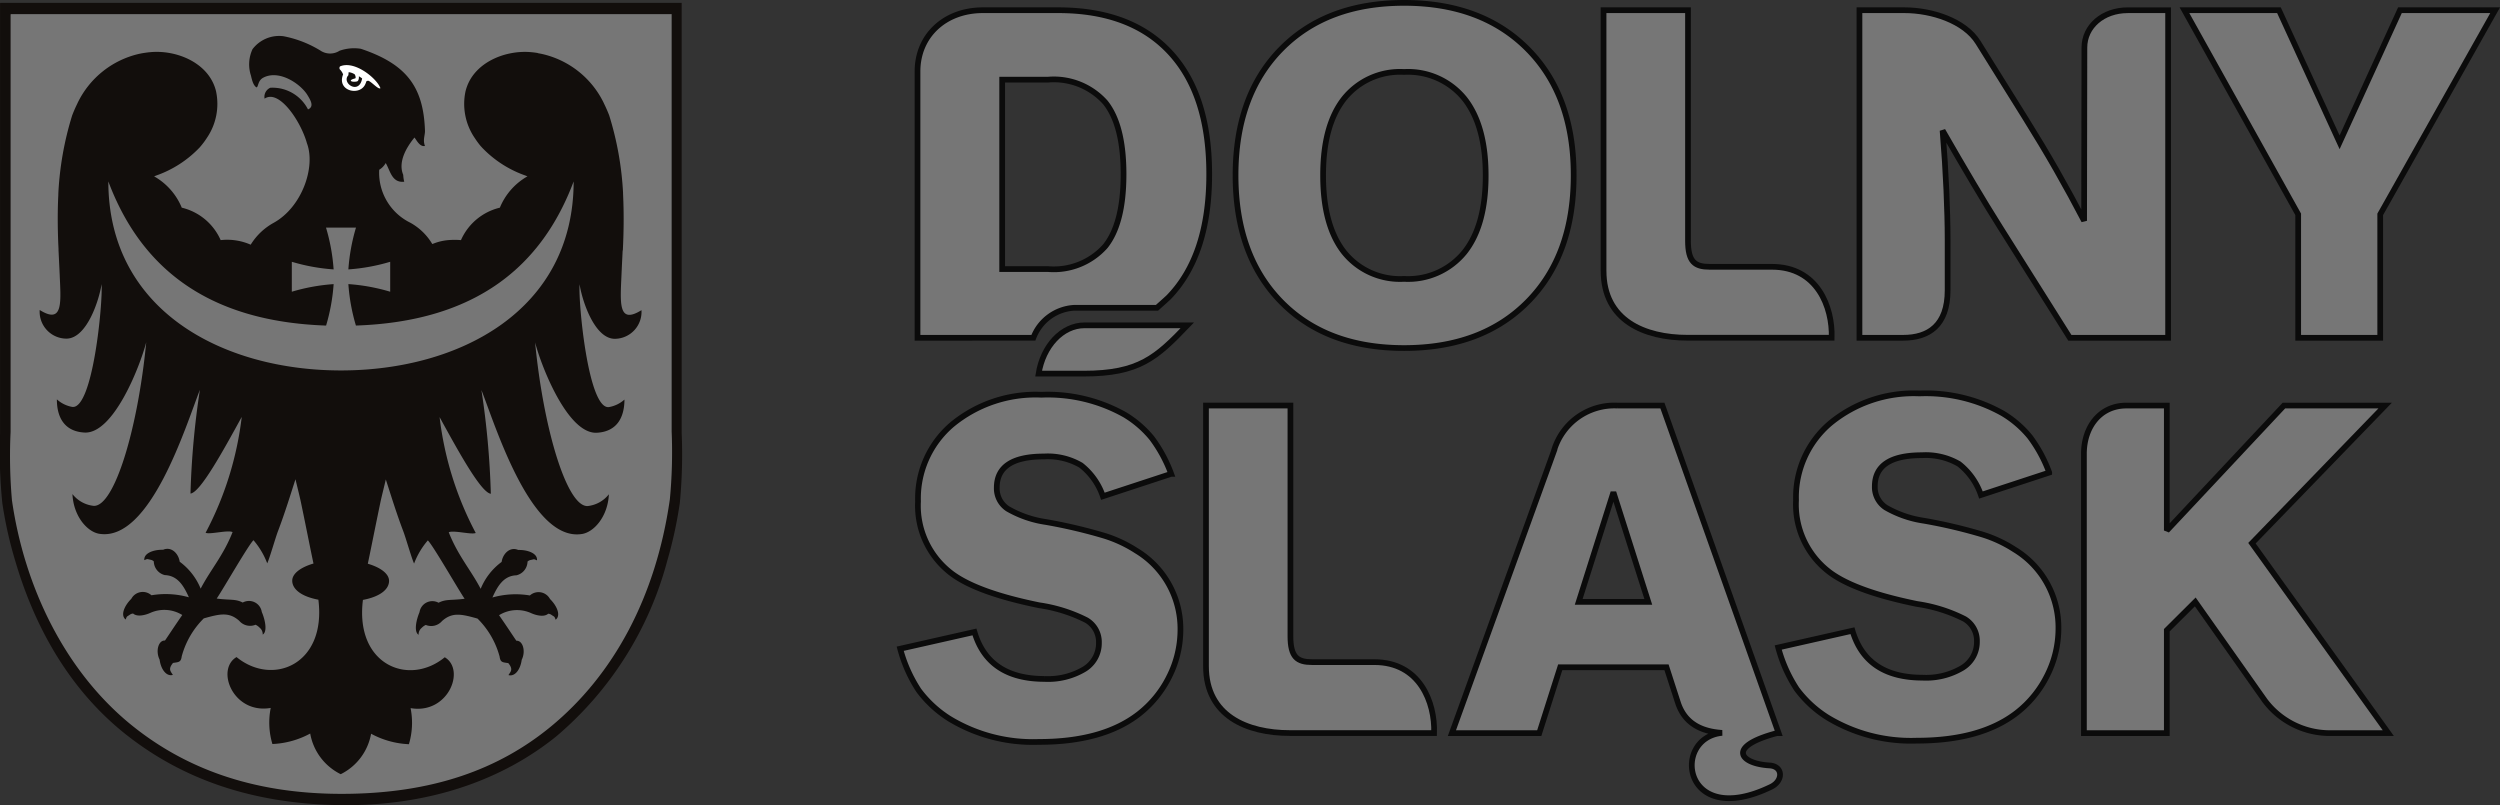
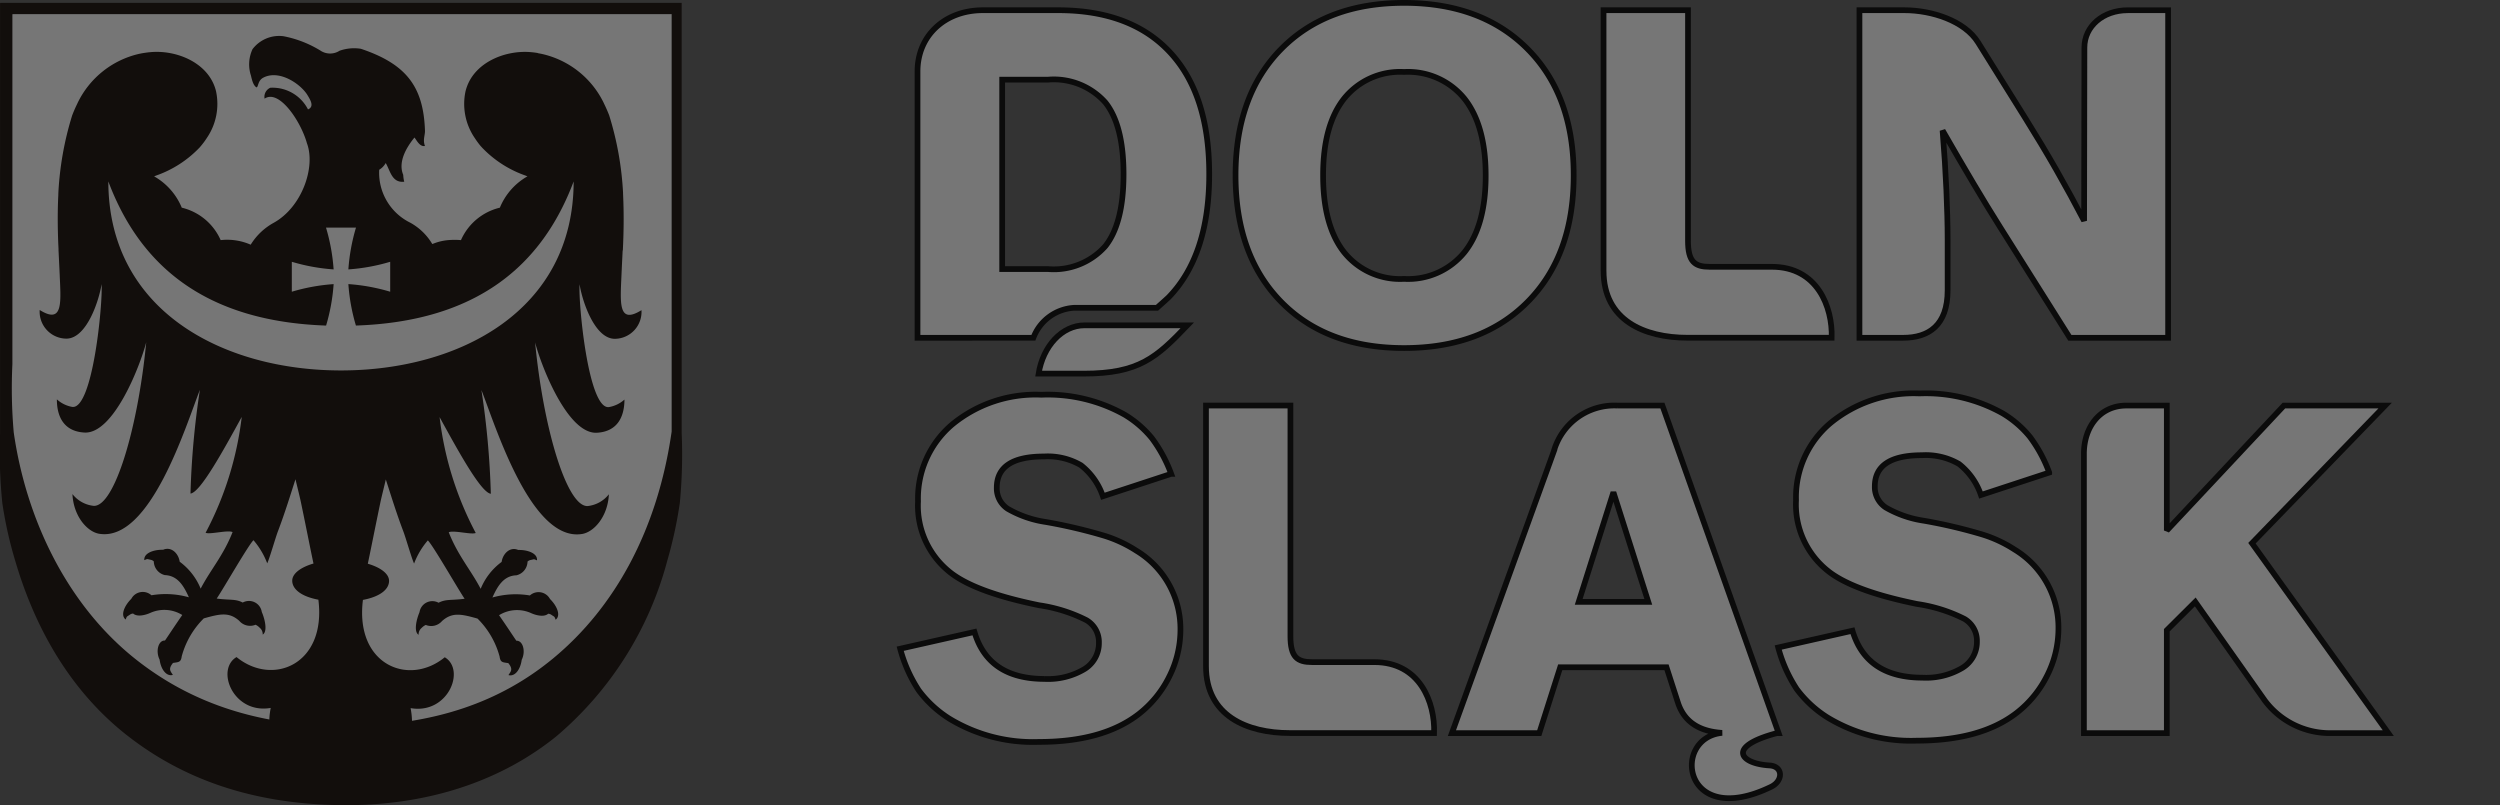
<svg xmlns="http://www.w3.org/2000/svg" width="218.528" height="70.379" viewBox="0 0 218.528 70.379">
  <rect x="0" y="0" width="218.528" height="70.379" fill="#333333" stroke="none" />
  <g id="Group_56" data-name="Group 56" transform="translate(-420.285 -1887.973)">
    <g id="Group_55" data-name="Group 55" transform="translate(397.186 1866.083)">
      <g id="Group_53" data-name="Group 53" transform="translate(101.785 22.14)">
        <path id="Path_192" data-name="Path 192" d="M304.265,114.211h6.082l-3.048-9.58-3.034,9.58Zm3.364-17.158h3.952L313,101.045l8.74,24.641h-.153c-4.489,1.188-3.176,2.682-.642,2.825,1.2.069,1.206,1.348.13,1.869-7.735,3.75-8.733-4.284-4.276-4.716-1.6-.11-3.2-.672-3.85-2.609l-1.011-3.125h-9.29l-1.833,5.756h-7.635l4.452-12.31,4.452-12.309a5.5,5.5,0,0,1,5.549-4.014Z" transform="translate(-244.954 -61.852)" fill="#767676" stroke="#0b0b0b" stroke-miterlimit="2.613" stroke-width="0.5" fill-rule="evenodd" />
        <path id="Path_193" data-name="Path 193" d="M229.3,82.126c-2.7,2.812-4.211,4.222-9.066,4.222H216.3c.384-2.4,2.044-4.222,4.017-4.222Z" transform="translate(-204.2 -53.939)" fill="#767676" stroke="#0b0b0b" stroke-miterlimit="2.613" stroke-width="0.5" fill-rule="evenodd" />
        <path id="Path_194" data-name="Path 194" d="M214.24,101.955l-5.967,1.96a5.844,5.844,0,0,0-1.917-2.712,5.763,5.763,0,0,0-3.234-.767q-4.121,0-4.125,2.72a2.128,2.128,0,0,0,.966,1.858,9.39,9.39,0,0,0,3.332,1.15,44.93,44.93,0,0,1,5.054,1.186,11.267,11.267,0,0,1,2.845,1.32,7.964,7.964,0,0,1,3.856,6.907,9.1,9.1,0,0,1-.966,4.077,9.443,9.443,0,0,1-2.673,3.294q-3.144,2.444-8.752,2.44a14.062,14.062,0,0,1-7.808-2.034,9.914,9.914,0,0,1-2.673-2.47,12.437,12.437,0,0,1-1.624-3.642l6.491-1.467q1.213,4.1,6.117,4.106a6.194,6.194,0,0,0,3.489-.855,2.645,2.645,0,0,0,1.273-2.3,2.21,2.21,0,0,0-1.093-1.983,13.388,13.388,0,0,0-4.125-1.3c-3.616-.737-6.154-1.659-7.636-2.764a7.413,7.413,0,0,1-2.957-6.311,8.477,8.477,0,0,1,2.995-6.737A11.472,11.472,0,0,1,202.9,95.04a13.746,13.746,0,0,1,7.284,1.748,9.07,9.07,0,0,1,2.365,2.041,12.249,12.249,0,0,1,1.692,3.126Z" transform="translate(-190.553 -60.785)" fill="#767676" stroke="#0b0b0b" stroke-miterlimit="2.613" stroke-width="0.5" fill-rule="evenodd" />
        <path id="Path_195" data-name="Path 195" d="M377.576,101.719l-5.967,1.961a5.841,5.841,0,0,0-1.917-2.713,5.771,5.771,0,0,0-3.234-.766q-4.121,0-4.126,2.719a2.126,2.126,0,0,0,.966,1.857,9.4,9.4,0,0,0,3.332,1.151,44.535,44.535,0,0,1,5.053,1.187,11.233,11.233,0,0,1,2.845,1.319,7.965,7.965,0,0,1,3.855,6.907,9.1,9.1,0,0,1-.966,4.076,9.44,9.44,0,0,1-2.673,3.295q-3.144,2.444-8.752,2.441a14.058,14.058,0,0,1-7.808-2.035,9.9,9.9,0,0,1-2.673-2.469,12.429,12.429,0,0,1-1.624-3.641l6.491-1.468q1.213,4.1,6.117,4.106a6.187,6.187,0,0,0,3.488-.856,2.642,2.642,0,0,0,1.273-2.3,2.209,2.209,0,0,0-1.093-1.982,13.4,13.4,0,0,0-4.125-1.3c-3.615-.737-6.154-1.658-7.636-2.764a7.412,7.412,0,0,1-2.957-6.31A8.477,8.477,0,0,1,358.44,97.4a11.472,11.472,0,0,1,7.794-2.6,13.749,13.749,0,0,1,7.284,1.747,9.057,9.057,0,0,1,2.366,2.041,12.251,12.251,0,0,1,1.692,3.126Z" transform="translate(-277.138 -60.66)" fill="#767676" stroke="#0b0b0b" stroke-miterlimit="2.613" stroke-width="0.5" fill-rule="evenodd" />
        <path id="Path_196" data-name="Path 196" d="M247.437,119.851v-22.8h7.382v20.156c0,1.836.593,2.272,1.893,2.272h5.442c3.974,0,5.309,3.512,5.224,6.2h-12.6c-3.772,0-7.34-1.518-7.34-5.835Z" transform="translate(-220.707 -61.852)" fill="#767676" stroke="#0b0b0b" stroke-miterlimit="2.613" stroke-width="0.5" fill-rule="evenodd" />
        <path id="Path_197" data-name="Path 197" d="M410.753,125.686V101.274c0-2.357,1.417-4.221,3.71-4.221H418v10.922l10.236-10.922h8.849l-11.643,12.03,11.917,16.6h-5.3a7.109,7.109,0,0,1-5.5-2.856l-6.073-8.611L418,116.688v9Z" transform="translate(-307.282 -61.852)" fill="#767676" stroke="#0b0b0b" stroke-miterlimit="2.613" stroke-width="0.5" fill-rule="evenodd" />
        <path id="Path_198" data-name="Path 198" d="M260.592,37.223q0,4.38,1.828,6.709a6.267,6.267,0,0,0,5.246,2.336,6.347,6.347,0,0,0,5.287-2.336q1.852-2.329,1.849-6.709,0-4.35-1.849-6.7a6.352,6.352,0,0,0-5.287-2.342,6.266,6.266,0,0,0-5.246,2.336q-1.832,2.33-1.828,6.7Zm-7.655,0q0-6.978,3.971-11.028t10.758-4.054q6.816,0,10.827,4.061t4,11.022q0,6.967-4,11.028t-10.827,4.061q-6.795,0-10.758-4.055t-3.971-11.035Z" transform="translate(-223.623 -22.14)" fill="#767676" stroke="#0b0b0b" stroke-miterlimit="2.613" stroke-width="0.5" fill-rule="evenodd" />
        <path id="Path_199" data-name="Path 199" d="M369,52.142V23.509h3.929c2.375,0,5.254.916,6.437,2.811l4.119,6.6c.954,1.528,1.868,3.045,2.724,4.545s1.665,2.986,2.429,4.453l.025-15.144c0-1.848,1.619-3.263,3.788-3.263h3.53V52.142h-8.591l-6.1-9.682q-1.081-1.712-2.342-3.835t-2.681-4.6q.227,2.8.332,5.209c.068,1.606.108,3.033.108,4.274V48c0,3.073-1.68,4.142-3.884,4.142Z" transform="translate(-285.149 -22.866)" fill="#767676" stroke="#0b0b0b" stroke-miterlimit="2.613" stroke-width="0.5" fill-rule="evenodd" />
-         <path id="Path_200" data-name="Path 200" d="M439.4,52.142V41.352l-9.943-17.843h8.262l5.3,11.546,5.275-11.546h8.322L446.57,41.352v10.79Z" transform="translate(-317.198 -22.866)" fill="#767676" stroke="#0b0b0b" stroke-miterlimit="2.613" stroke-width="0.5" fill-rule="evenodd" />
        <path id="Path_201" data-name="Path 201" d="M321.4,46.307v-22.8h7.382V43.665c0,1.837.592,2.273,1.893,2.273h5.442c3.973,0,5.308,3.512,5.224,6.2h-12.6c-3.771,0-7.339-1.518-7.339-5.835Z" transform="translate(-259.918 -22.866)" fill="#767676" stroke="#0b0b0b" stroke-miterlimit="2.613" stroke-width="0.5" fill-rule="evenodd" />
        <path id="Path_202" data-name="Path 202" d="M201.175,46.136h4.008a6.019,6.019,0,0,0,5.008-2q1.591-2,1.594-6.277,0-4.3-1.594-6.291a6.034,6.034,0,0,0-5.008-1.99h-4.008V46.136Zm-7.4,6.006V28.853c0-3.114,2.388-5.344,5.713-5.344h6.577q6.382,0,9.8,3.7t3.408,10.644c0,4.784-1.211,8.326-3.528,10.73-.084.087-.587.538-1.04.94h-7.266a4.056,4.056,0,0,0-3.536,2.617Z" transform="translate(-192.26 -22.866)" fill="#767676" stroke="#0b0b0b" stroke-miterlimit="2.613" stroke-width="0.5" fill-rule="evenodd" />
      </g>
      <g id="Group_54" data-name="Group 54" transform="translate(23.099 22.14)">
        <path id="Path_203" data-name="Path 203" d="M82.684,59.722a44.713,44.713,0,0,1-.159,6.117,37.54,37.54,0,0,1-1.113,5.117,30.3,30.3,0,0,1-9.7,15.312c-4.541,3.663-10.871,6.1-18.839,6-7.932-.1-13.934-2.4-18.64-6.078-4.667-3.646-7.919-8.9-9.777-15.193a35.378,35.378,0,0,1-1.152-5.117,44.154,44.154,0,0,1-.2-6.077V22.26c0-.058-.007-.113.039-.12H82.684V59.722" transform="translate(-23.099 -22.14)" fill="#120e0c" fill-rule="evenodd" />
-         <path id="Path_204" data-name="Path 204" d="M82.806,60.718a43.634,43.634,0,0,1-.157,5.923c-1.22,8.563-4.946,15.375-10.4,19.865-4.49,3.693-10.278,5.884-18.294,5.884-7.918,0-13.758-2.324-18.255-5.923-5.97-4.782-9.483-12.247-10.56-19.746a44.265,44.265,0,0,1-.118-5.962V24.35c0-.058-.007-.112.039-.119H82.806V60.718" transform="translate(-24.096 -23.248)" fill="#767676" fill-rule="evenodd" />
+         <path id="Path_204" data-name="Path 204" d="M82.806,60.718c-1.22,8.563-4.946,15.375-10.4,19.865-4.49,3.693-10.278,5.884-18.294,5.884-7.918,0-13.758-2.324-18.255-5.923-5.97-4.782-9.483-12.247-10.56-19.746a44.265,44.265,0,0,1-.118-5.962V24.35c0-.058-.007-.112.039-.119H82.806V60.718" transform="translate(-24.096 -23.248)" fill="#767676" fill-rule="evenodd" />
        <path id="Path_205" data-name="Path 205" d="M66.371,46.151a4.552,4.552,0,0,0-1.546.354s-.034-.044-.038-.049a5.114,5.114,0,0,0-1.893-1.816,4.86,4.86,0,0,1-2.718-4.629,1.577,1.577,0,0,0,.569-.588c.4.676.537,1.755,1.618,1.634a2.959,2.959,0,0,1-.087-.6c-.478-1.13.293-2.425.983-3.263.2.256.47.832.917.738-.21-.551.019-.926,0-1.354-.133-3.785-1.584-5.793-5.6-7.14a3.8,3.8,0,0,0-1.869.172,1.521,1.521,0,0,1-1.67-.016,9.65,9.65,0,0,0-3.219-1.253,2.921,2.921,0,0,0-2.716,1.13,3.143,3.143,0,0,0-.139,2.305c.094.4.2.853.481,1.035.183-.024.1-.583.592-.845,1.4-.745,3.3.557,3.884,1.545.21.355.625.978.031,1.225a3.482,3.482,0,0,0-3.294-1.892.863.863,0,0,0-.5.952c1.232-.838,3.083,1.839,3.671,3.791a1.323,1.323,0,0,0,.039.13c.761,2.088-.45,5.559-2.9,6.923A5.428,5.428,0,0,0,48.95,46.55h0l0,.005h0l0,.005h0l-.018-.009h0l-.009,0h-.006a5.1,5.1,0,0,0-2.6-.389,4.977,4.977,0,0,0-3.4-2.836A5.6,5.6,0,0,0,40.5,40.588h0l.061-.024h0l.061-.024h0l.061-.024h0a9.632,9.632,0,0,0,3.806-2.462h0L44.535,38h0l.046-.054h0l.045-.055h0l.045-.055h0l.044-.056h0l.045-.057h0l.044-.057h0l.044-.058h0l.043-.059h0l.043-.059h0l.042-.061h0l.042-.061h0l.042-.062h0l.041-.062h0a5.279,5.279,0,0,0,.808-4.11h0c-.007-.028-.014-.055-.021-.082h0c-.008-.027-.016-.054-.023-.081h0c-.016-.053-.032-.106-.05-.158h0c-.748-2.193-3.319-3.233-5.479-3.094h0l-.1.007h0l-.2.018h0l-.1.012h0l-.1.013h0l-.1.014h0l-.1.015h0l-.1.016h0l-.1.017h0l-.1.019h0l-.1.02h0a7.934,7.934,0,0,0-5.414,4.283h0l-.047.1h0l-.047.1h0q-.118.244-.223.492h0l-.042.1h0l-.041.1h0c-.014.034-.027.068-.04.1h0c-.014.034-.027.069-.04.1h0a27.561,27.561,0,0,0-1.211,6.779h0c0,.033,0,.067-.005.1h0l0,.1h0c-.072,1.458-.059,2.878,0,4.328h0l.018.366v.132h0q.016.311.031.624c.024.491.048.983.07,1.472.1,2.421.336,4.419-1.746,3.123a2.354,2.354,0,0,0,2.345,2.505c1.77-.021,2.844-3.337,3.065-4.766.117,1.62-.759,10.983-2.57,10.733A2.72,2.72,0,0,1,32,60.082c0,1.623.695,2.8,2.4,2.9,2.535.153,4.849-5.734,5.411-7.892-.737,7.617-2.795,14.391-4.594,14.3a2.717,2.717,0,0,1-1.856-1.03c.094,1.958,1.305,3.3,2.341,3.471,4.464.729,7.581-9.471,8.8-12.58a72.814,72.814,0,0,0-.822,9.066c.859-.1,2.833-3.7,4.479-6.7a28.833,28.833,0,0,1-3.158,10.126c.354.176,1.933-.266,2.358-.059-.806,2.053-1.93,3.291-2.79,4.943a5.5,5.5,0,0,0-1.832-2.352c-.106-.732-.738-1.357-1.451-1.046-.847-.02-1.709.306-1.64.908.312-.136.212-.1.559-.032a.537.537,0,0,1,.267.139,1.261,1.261,0,0,0,.969,1.2c1.106.043,1.639.914,2.1,1.94a7.451,7.451,0,0,0-3.274-.178,1.136,1.136,0,0,0-1.761.311c-.6.594-.973,1.439-.492,1.809.119-.318.077-.221.367-.423a.535.535,0,0,1,.285-.1c.354.316,1.061.149,1.537-.072a2.99,2.99,0,0,1,2.759.2c-.7,1.009-1.276,1.894-1.513,2.233-.569-.037-.843.92-.468,1.667.109.84.588,1.5,1.159,1.336-.2-.321-.433-.5.012-1.046.482-.078.691-.042.761-.573a7.34,7.34,0,0,1,1.929-3.321c1.425-.4,2.212-.577,3.1.213a1.245,1.245,0,0,0,1.424.342,1.2,1.2,0,0,1,.364.263.732.732,0,0,1,.264.6c.422-.255.222-1.268-.082-1.98a1.133,1.133,0,0,0-1.666-.822c-.641-.336-1.092-.192-2.275-.349.558-.816,2.8-4.731,3.216-5.1a6.779,6.779,0,0,1,1.2,2.021c.212-.447.712-2.211.936-2.8.616-1.618,1.1-3.212,1.534-4.549.152.65.367,1.488.485,2.053.491,2.349.8,3.965,1.09,5.312-1.12.328-1.858.877-1.858,1.5,0,.741.786,1.381,2.285,1.663.713,5.695-4.022,7.588-7.154,5.014-1.853,1.1-.284,5.013,2.988,4.446a6.54,6.54,0,0,0,.147,3.154,7.587,7.587,0,0,0,3.305-.916A4.905,4.905,0,0,0,56.8,92.84l.012.007.013-.007a4.9,4.9,0,0,0,2.641-3.531,7.59,7.59,0,0,0,3.306.916,6.552,6.552,0,0,0,.147-3.154c3.271.567,4.84-3.343,2.987-4.446-3.131,2.574-7.867.681-7.153-5.014,1.5-.282,2.284-.921,2.284-1.663,0-.621-.738-1.171-1.857-1.5.286-1.348.6-2.964,1.089-5.312.118-.565.334-1.4.485-2.053.435,1.337.919,2.931,1.535,4.549.223.587.723,2.351.936,2.8a6.769,6.769,0,0,1,1.2-2.021c.418.37,2.658,4.285,3.216,5.1-1.184.157-1.633.012-2.275.349a1.134,1.134,0,0,0-1.666.822c-.3.711-.5,1.725-.081,1.98a.732.732,0,0,1,.264-.6,1.2,1.2,0,0,1,.364-.263,1.245,1.245,0,0,0,1.423-.342c.891-.789,1.678-.612,3.1-.213A7.336,7.336,0,0,1,70.7,82.565c.07.531.28.495.761.573.445.546.214.725.013,1.046.57.163,1.05-.5,1.158-1.336.375-.747.1-1.7-.467-1.667-.237-.339-.812-1.224-1.513-2.233a2.99,2.99,0,0,1,2.759-.2c.475.221,1.182.388,1.537.072a.536.536,0,0,1,.285.1c.29.2.247.105.366.423.481-.37.113-1.215-.492-1.809a1.136,1.136,0,0,0-1.761-.311,7.451,7.451,0,0,0-3.274.178c.462-1.026.995-1.9,2.1-1.94a1.26,1.26,0,0,0,.969-1.2.539.539,0,0,1,.267-.139c.347-.067.247-.1.559.032.07-.6-.793-.928-1.639-.908-.713-.311-1.345.314-1.451,1.046a5.5,5.5,0,0,0-1.832,2.352c-.86-1.652-1.983-2.891-2.79-4.943.425-.207,2,.235,2.358.059a28.813,28.813,0,0,1-3.158-10.126c1.646,3,3.619,6.6,4.478,6.7a72.726,72.726,0,0,0-.822-9.066c1.224,3.108,4.34,13.308,8.8,12.58,1.037-.17,2.248-1.514,2.341-3.471a2.715,2.715,0,0,1-1.856,1.03c-1.8.089-3.856-6.685-4.593-14.3.562,2.158,2.876,8.046,5.411,7.892,1.7-.1,2.393-1.279,2.4-2.9a2.722,2.722,0,0,1-1.353.657c-1.811.25-2.688-9.113-2.57-10.733.221,1.429,1.295,4.745,3.065,4.766a2.353,2.353,0,0,0,2.345-2.505c-2.081,1.3-1.843-.7-1.745-3.123.022-.489.045-.982.07-1.472q.015-.312.03-.624h.016c.08-1.624.1-3.2.025-4.825h0c0-.033,0-.066-.005-.1h0c0-.033,0-.067,0-.1h0a27.583,27.583,0,0,0-1.211-6.779h0c-.013-.034-.026-.069-.04-.1h0c-.013-.034-.027-.068-.04-.1h0c-.013-.034-.027-.068-.041-.1h0l-.042-.1h0c-.07-.165-.144-.329-.223-.492h0l-.047-.1h0l-.047-.1h0a7.933,7.933,0,0,0-5.414-4.283h0l-.1-.02h0l-.1-.019h0l-.1-.017h0L74,29.8h0l-.1-.015h0l-.1-.014h0l-.1-.013h0l-.1-.012h0l-.2-.018h0l-.1-.007h0c-2.16-.139-4.732.9-5.479,3.094h0c-.018.053-.035.105-.051.158h0c-.008.027-.016.054-.023.081h0c-.008.027-.015.055-.022.082h0a5.28,5.28,0,0,0,.808,4.11h0l.041.062h0l.041.062h0l.042.061h0l.042.061h0l.043.059h0l.043.059h0l.043.058h0l.044.057h0l.044.057h0l.044.056h0l.045.055h0l.045.055h0L69.1,38h0l.046.053h0a9.632,9.632,0,0,0,3.806,2.462h0l.06.024h0l.061.024h0l.061.024h0a5.6,5.6,0,0,0-2.411,2.739,4.979,4.979,0,0,0-3.4,2.836,6.6,6.6,0,0,0-.959-.011Z" transform="translate(-27.029 -25.423)" fill="#120e0c" fill-rule="evenodd" />
-         <path id="Path_206" data-name="Path 206" d="M88.222,34.887c-.261,1.482-1.847.389-1.2-.286,0-.063.016-.2.021-.263a1.149,1.149,0,0,1,.53.189c.071.107.122.334.039.354-.705.175-.286.364.152.267.165-.036.188-.318.172-.454a3.022,3.022,0,0,1,.29.192m.311.418c.067-.191.031-.177.2-.22.257.025.915.819,1.084.65-.311-.853-2.244-2.435-3.507-1.912-.091.038-.085.219-.042.269a1.234,1.234,0,0,1,.288.441C85.961,36.029,88.123,36.481,88.533,35.305Z" transform="translate(-56.568 -28.278)" fill="#fff" fill-rule="evenodd" />
        <path id="Path_207" data-name="Path 207" d="M83.926,55.359c-.011,11.325-10.045,16.522-20.337,16.522s-20.326-5.2-20.337-16.522c2.781,7.411,8.529,12.237,19.034,12.6a16.683,16.683,0,0,0,.659-3.624A16.723,16.723,0,0,0,59.29,65V62.383a16.738,16.738,0,0,0,3.655.666,16.8,16.8,0,0,0-.667-3.655H64.9a16.741,16.741,0,0,0-.666,3.655,16.752,16.752,0,0,0,3.655-.666V65a16.736,16.736,0,0,0-3.655-.667,16.627,16.627,0,0,0,.659,3.624C75.4,67.6,81.145,62.77,83.926,55.359" transform="translate(-33.782 -39.75)" fill="#767676" fill-rule="evenodd" />
      </g>
    </g>
  </g>
</svg>